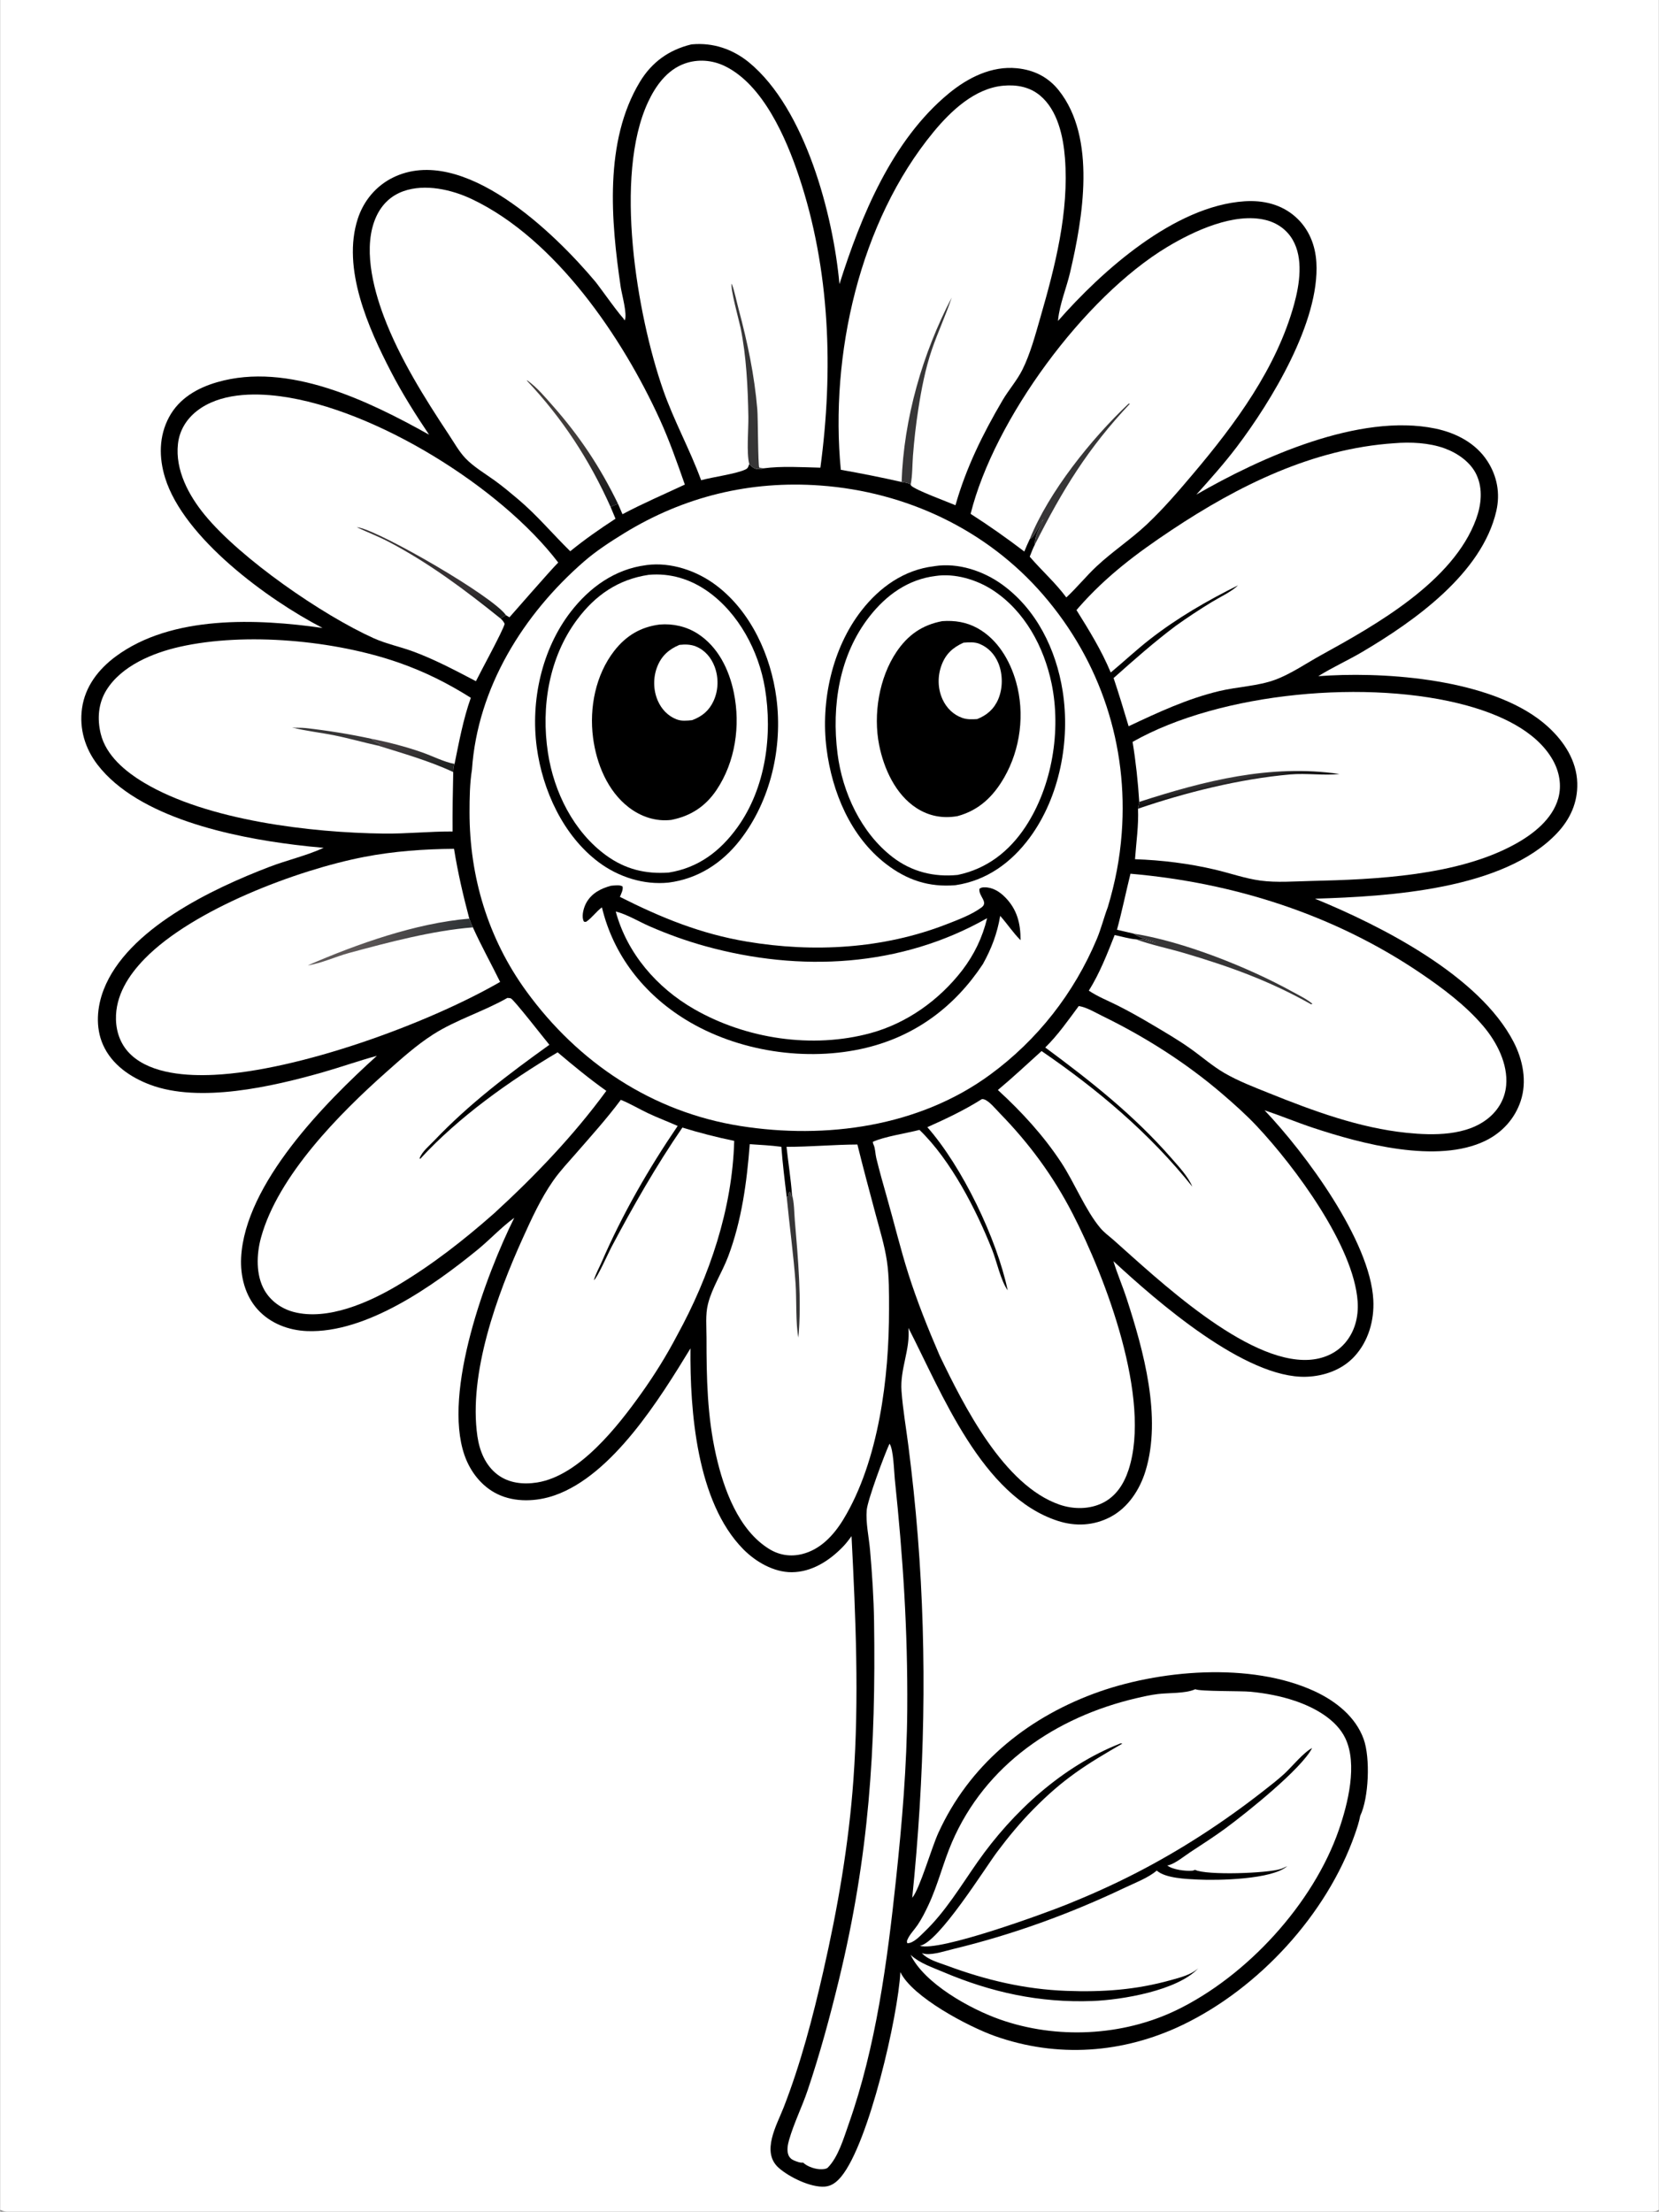
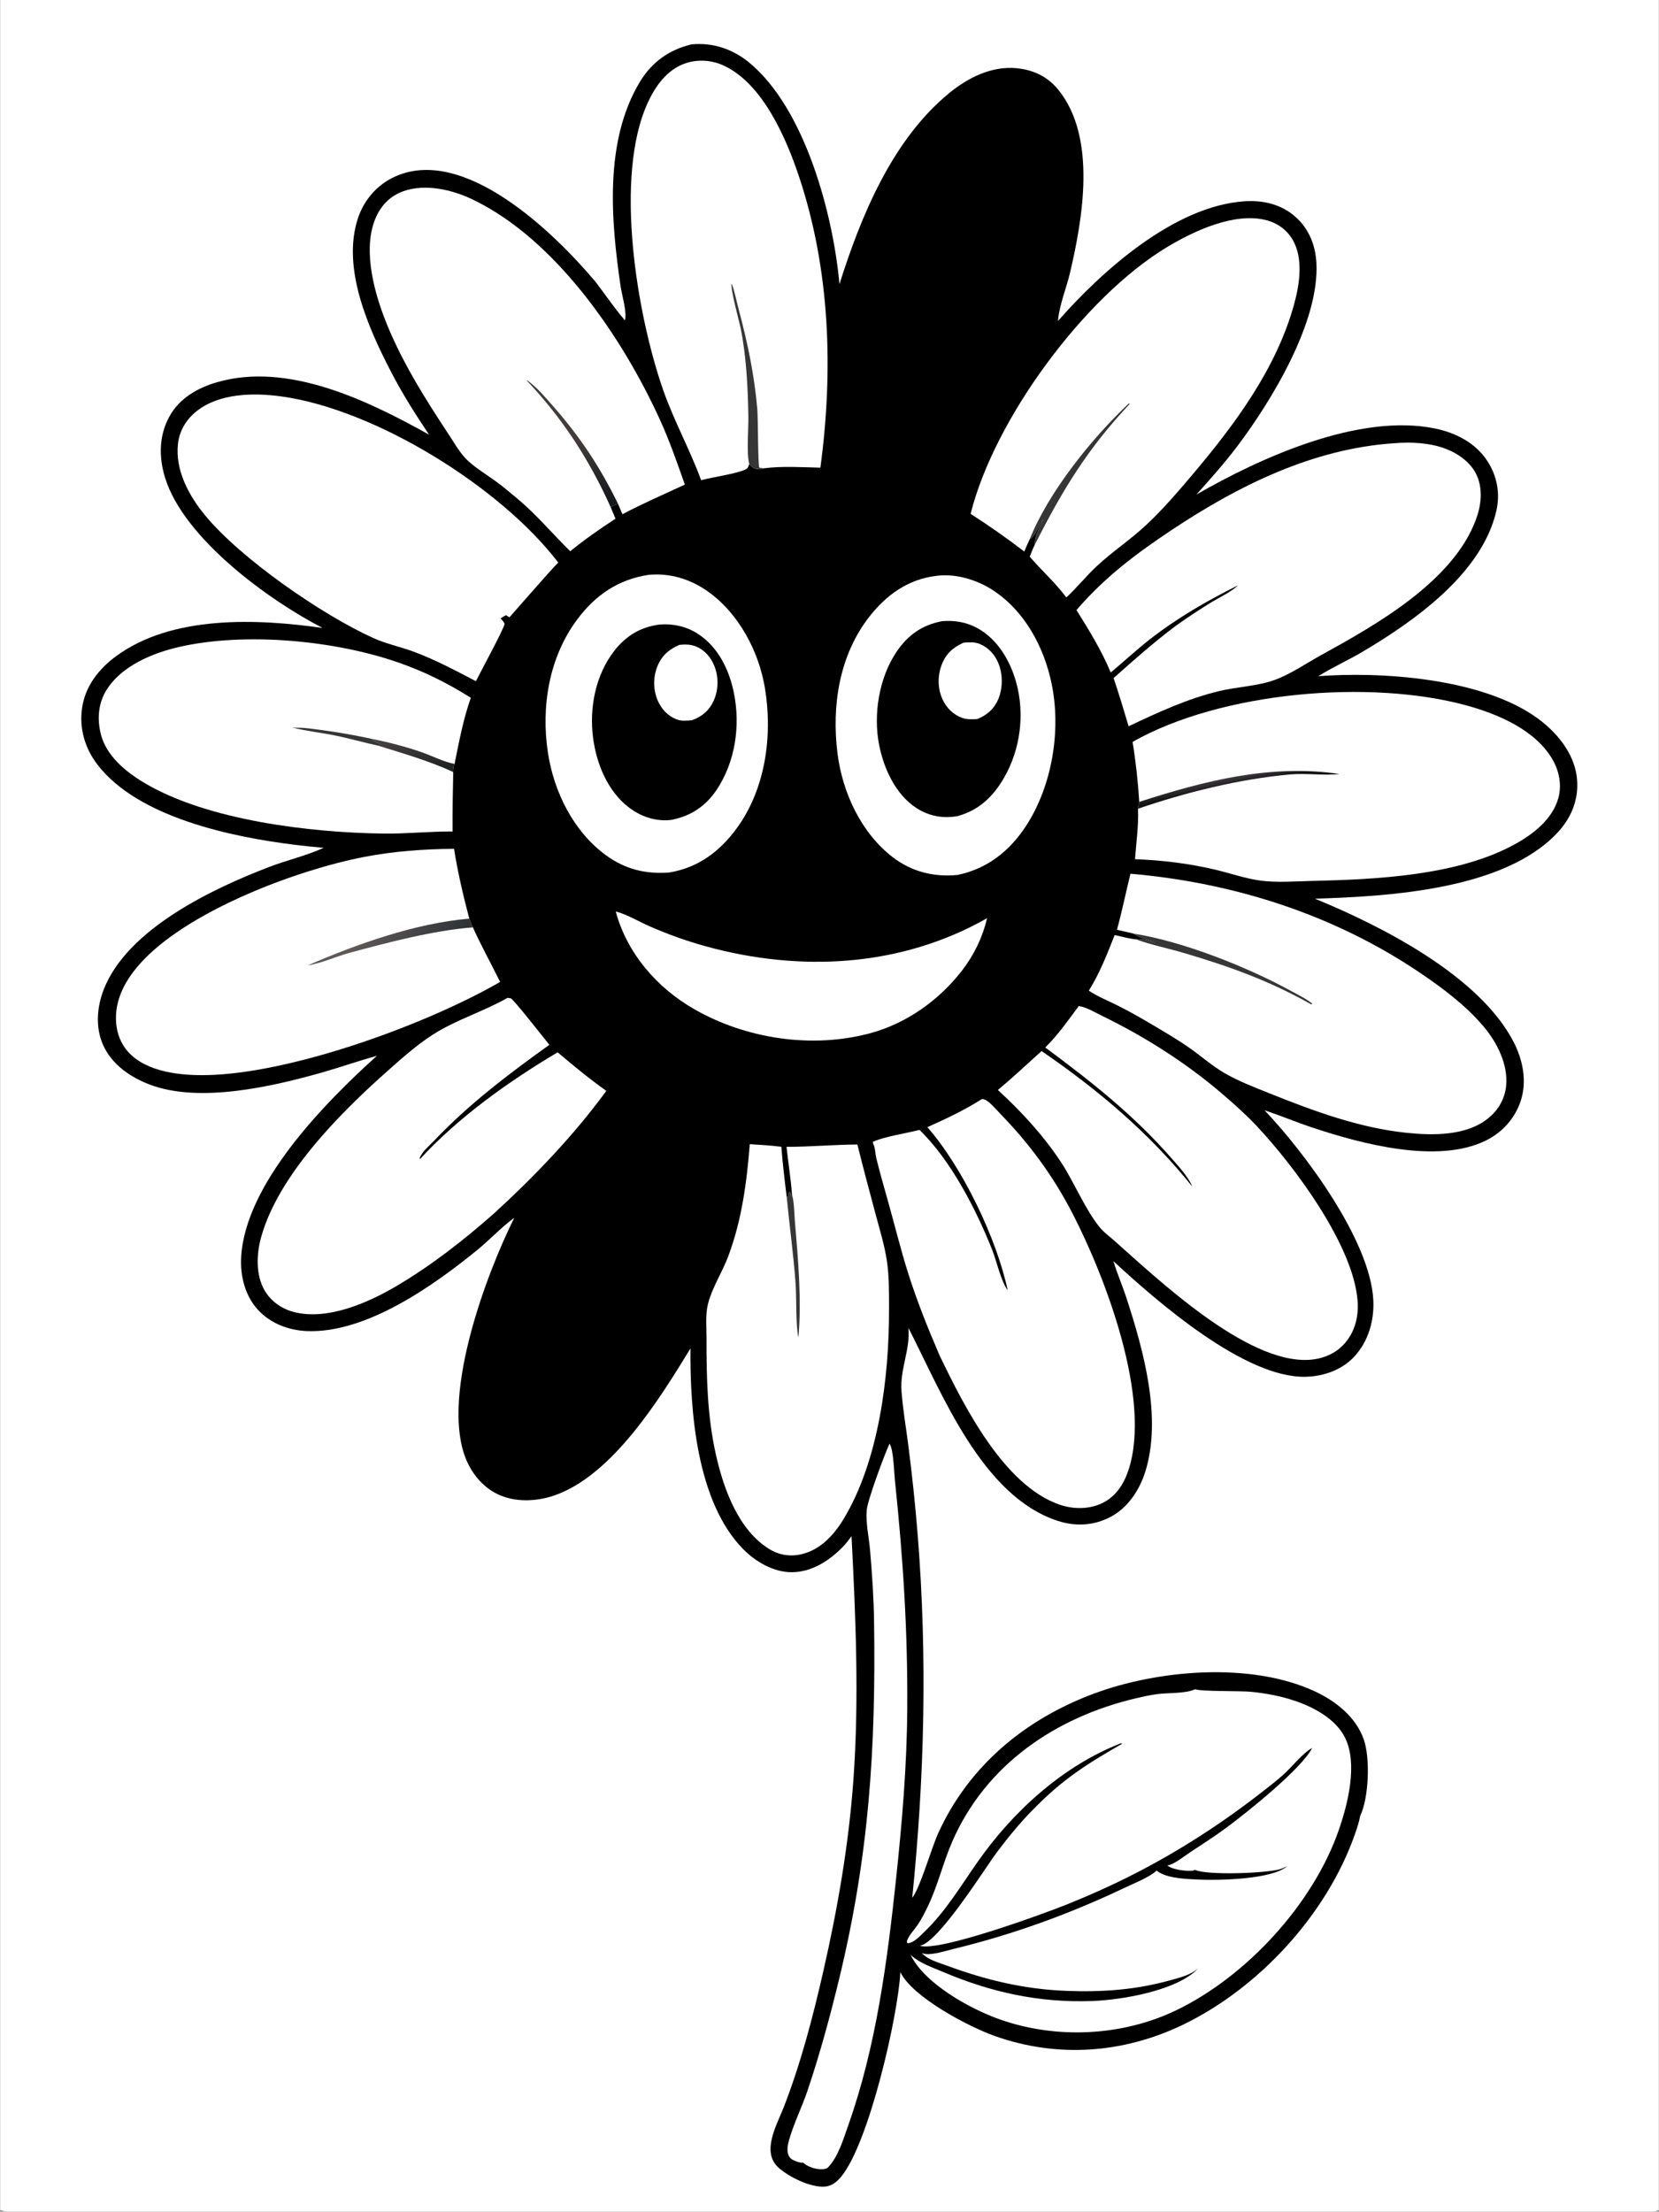
<svg xmlns="http://www.w3.org/2000/svg" version="1.1" style="display: block;" viewBox="0 0 1536 2048" width="1024" height="1365">
  <rect x="0" y="0" width="1536" height="2048" fill="#808080" stroke="none" />
  <defs>
    <linearGradient id="Gradient1" gradientUnits="userSpaceOnUse" x1="386.89" y1="715.422" x2="379.11" y2="682.578">
      <stop class="stop0" offset="0" stop-opacity="1" stop-color="rgb(33,36,35)" />
      <stop class="stop1" offset="1" stop-opacity="1" stop-color="rgb(68,62,65)" />
    </linearGradient>
    <linearGradient id="Gradient2" gradientUnits="userSpaceOnUse" x1="420.626" y1="883.232" x2="342.709" y2="847.829">
      <stop class="stop0" offset="0" stop-opacity="1" stop-color="rgb(47,51,54)" />
      <stop class="stop1" offset="1" stop-opacity="1" stop-color="rgb(94,88,88)" />
    </linearGradient>
    <linearGradient id="Gradient3" gradientUnits="userSpaceOnUse" x1="445.839" y1="564.744" x2="449.161" y2="548.256">
      <stop class="stop0" offset="0" stop-opacity="1" stop-color="rgb(23,25,24)" />
      <stop class="stop1" offset="1" stop-opacity="1" stop-color="rgb(55,50,52)" />
    </linearGradient>
    <linearGradient id="Gradient4" gradientUnits="userSpaceOnUse" x1="548.045" y1="463.722" x2="554.798" y2="410.512">
      <stop class="stop0" offset="0" stop-opacity="1" stop-color="rgb(20,21,24)" />
      <stop class="stop1" offset="1" stop-opacity="1" stop-color="rgb(66,61,59)" />
    </linearGradient>
    <linearGradient id="Gradient5" gradientUnits="userSpaceOnUse" x1="1115" y1="733.543" x2="1113.48" y2="725.855">
      <stop class="stop0" offset="0" stop-opacity="1" stop-color="rgb(19,18,19)" />
      <stop class="stop1" offset="1" stop-opacity="1" stop-color="rgb(56,54,56)" />
    </linearGradient>
  </defs>
  <path transform="translate(0,0)" fill="rgb(255,255,255)" d="M 0 0 L 1536 0 L 1536 2046.25 C 1535.32 2046.64 1534.57 2047.12 1533.81 2047.38 C 1526.81 2049.75 1466.36 2048 1454.87 2048 L 1215.47 2048.02 L 24.337 2048 C 17.701 2048 5.686 2049.5 0 2046.25 L 0 0 z" />
  <path transform="translate(0,0)" fill="rgb(0,0,0)" d="M 639.983 41.138 C 640.198 41.114 640.413 41.085 640.629 41.065 C 660.145 39.272 678.542 45.502 693.615 57.933 C 745.446 100.681 771.38 198.599 777.223 263.096 C 797.124 200.09 825.972 129.846 878.36 86.608 C 896.06 72 918.063 60.84 941.587 63.195 C 957.322 64.77 970.418 71.238 980.314 83.649 C 1015.49 127.769 1002.58 202.122 990.772 252.464 C 987.417 266.767 981.155 281.516 979.709 296.045 L 979.604 297.213 C 1020.36 250.722 1087.46 190.72 1152.3 186.395 C 1169.62 185.24 1186.42 189.127 1199.6 200.87 C 1211.89 211.813 1217.95 226.842 1218.89 243.082 C 1222.09 297.855 1177.1 371.699 1145.14 413.884 C 1133.5 429.243 1120.62 443.65 1107.76 457.985 C 1167.22 423.731 1258.47 382.308 1328.89 396.812 C 1348.08 400.765 1366.41 410.193 1377.28 426.987 C 1386.33 440.966 1389.24 456.919 1385.54 473.128 C 1372.29 531.044 1309.39 575.312 1261.33 603.706 C 1248.01 611.572 1233.77 617.918 1220.68 626.135 L 1231.64 625.476 C 1291.72 622.437 1387 630.5 1433.48 673.074 C 1448.36 686.7 1459.91 704.41 1460.49 725.057 C 1461 743.012 1454 758.501 1441.82 771.429 C 1392.35 823.919 1285.82 830.114 1217.59 832.188 C 1278.62 857.233 1369.66 903.22 1401.52 964.797 C 1410.13 981.446 1414.13 1001.38 1408.09 1019.55 C 1402.68 1035.84 1391 1048.68 1375.67 1056.22 C 1330.98 1078.17 1260.29 1059.07 1215.86 1044.34 C 1200.73 1039.32 1186.01 1033.16 1170.88 1028.1 C 1208.33 1067.41 1268.84 1148.91 1271.62 1203.81 C 1272.58 1222.68 1267.11 1241.92 1254.18 1256.01 C 1242.81 1268.41 1226.07 1274.34 1209.49 1274.88 C 1152.99 1276.72 1070.85 1204.76 1030.94 1167.83 C 1034.52 1179.65 1039.48 1191.03 1043.3 1202.81 C 1058.86 1250.75 1075.91 1312.28 1060.65 1362.12 C 1055.35 1379.43 1044.55 1396.08 1028.19 1404.69 C 1012.79 1412.78 995.87 1413.66 979.447 1408.33 C 909.089 1385.51 872.141 1290.07 841.088 1229.65 C 842.893 1249.93 833.182 1267.62 834.679 1288.06 C 835.923 1305.06 838.929 1322.16 841.085 1339.09 C 844.606 1366.73 847.553 1394.49 849.754 1422.27 C 858.652 1534.54 856.031 1645.42 844.616 1757.37 C 851.753 1748.66 862.364 1711.39 868.763 1697.34 C 897.052 1635.24 949.016 1592.16 1012.39 1568.45 C 1072.05 1546.13 1158.22 1538.69 1217.41 1566.17 C 1236.79 1575.17 1255.32 1589.77 1262.71 1610.5 C 1268.93 1627.91 1267.45 1664.89 1259.49 1681.43 C 1258.44 1687.16 1256.55 1692.8 1254.63 1698.3 C 1228.74 1772.52 1165.69 1841.08 1094.99 1875.05 C 1039.82 1901.55 978.866 1905.85 921.037 1885.32 C 896.89 1876.75 844.688 1849.34 833.628 1826.14 C 831.478 1867.05 804.536 1984.26 778.913 2015.47 C 774.95 2020.3 770.181 2024.29 763.693 2024.79 C 750.517 2025.79 730.451 2015.86 720.915 2007.37 C 704.455 1992.7 719.199 1967.78 725.558 1951.44 C 741.388 1910.78 752.459 1868.3 762.159 1825.83 C 775.55 1767.21 785.838 1707.99 790.148 1647.95 C 795.548 1572.72 792.241 1497.62 788.398 1422.44 C 785.809 1426.03 783.155 1429.51 780.055 1432.67 C 767.586 1445.42 751.483 1455.74 733.091 1455.86 C 716.291 1455.96 699.529 1446.14 688.052 1434.47 C 644.941 1390.66 638.704 1306.53 639.248 1248.61 C 610.991 1294.95 567.287 1365.73 513.723 1384.59 C 496.907 1390.52 476.746 1391.44 460.412 1383.48 C 445.73 1376.33 435.185 1362.6 429.921 1347.34 C 409.64 1288.53 449.986 1180.12 476.071 1127.68 C 464.006 1136.45 453.501 1147.93 441.865 1157.42 C 401.378 1190.44 339.195 1234.64 284.304 1232.58 C 267.134 1231.93 250.167 1225.52 238.453 1212.6 C 226.75 1199.7 222.251 1181.62 223.123 1164.54 C 226.613 1096.17 300.747 1021.12 348.828 977.69 C 331.839 982.305 315.147 988.27 298.186 993.081 C 252.288 1006.1 184.783 1021.78 138.707 1004.4 C 120.456 997.519 103.232 985.707 95.153 967.346 C 88.084 951.28 89.589 932.564 95.801 916.484 C 117.538 860.219 196.595 822.934 249.022 802.815 C 265.247 796.588 282.798 792.606 298.585 785.512 L 299.546 785.074 C 290.594 784.328 281.672 783.369 272.756 782.268 C 215.201 775.16 127.963 757.259 90.164 708.168 C 78.531 693.059 73.085 674.748 75.796 655.751 C 78.665 635.641 91.001 619.706 106.991 607.866 C 158.946 569.394 238.023 572.847 298.569 581.494 L 297.895 581.147 C 247.775 555.147 170.067 498.375 152.729 442.525 C 146.888 423.708 146.898 403.857 156.407 386.199 C 165.743 368.862 182.567 359.212 200.986 353.89 C 266.842 334.86 341.028 371.211 397.184 402.516 C 384.583 383.826 372.459 364.577 362.07 344.553 C 341.076 304.084 316.16 248.551 331.182 202.463 C 336.528 186.06 347.913 172.288 363.433 164.57 C 428.241 132.337 513.787 216.222 551.196 260.845 C 555.024 265.411 575.938 295.296 578.7 296.197 L 576.721 295.17 L 578.42 296.619 C 580.908 290.857 575.651 272.652 574.63 265.724 C 565.664 204.9 559.118 130.989 592.383 75.843 C 603.435 57.521 619.297 46.172 639.983 41.138 z" />
  <path transform="translate(0,0)" fill="rgb(255,255,255)" d="M 823.583 1336.85 C 827.266 1341.77 827.758 1362.81 828.458 1369.5 C 836.087 1442.38 840.513 1509.38 840.011 1582.72 C 839.65 1635.62 835.182 1687.84 829.583 1740.41 C 821.509 1816.22 811.201 1894.9 785.701 1967.05 C 781.114 1980.03 776.067 1997.7 766.127 2007.49 C 764.594 2008.48 762.767 2008.61 760.983 2008.7 C 755.343 2008.99 747.635 2006.42 743.505 2002.52 C 741.08 2002.98 737.416 2001.53 735.115 2000.57 C 732.677 1999.55 730.794 1997.81 729.871 1995.28 C 728.37 1991.17 729.317 1986.01 730.478 1981.9 C 734.908 1966.22 742.521 1951.13 747.744 1935.63 C 759.059 1902.06 768.41 1867.62 776.761 1833.2 C 804.673 1718.15 811.005 1619.03 809.271 1501.44 C 808.947 1479.45 807.455 1457.17 805.541 1435.25 C 804.522 1423.59 801.458 1409.94 802.463 1398.31 C 803.257 1389.12 818.867 1346.94 823.583 1336.85 z" />
  <path transform="translate(0,0)" fill="rgb(255,255,255)" d="M 469.698 924.071 C 470.586 924.188 472.104 924.174 472.892 924.495 C 475.788 925.671 503.911 961.898 508.586 967.475 C 470.631 994.7 434.357 1022.12 402.035 1056.07 C 397.533 1060.8 390.524 1066.5 388.36 1072.63 L 389.008 1073.06 C 424.443 1034.44 471.363 1001.06 516.22 974.444 C 530.925 986.881 545.604 998.984 561.328 1010.14 C 531.036 1051.51 495.101 1089.04 457.327 1123.62 C 429.36 1148.28 400.229 1171.08 368.151 1190.19 C 341.461 1206.09 303.089 1223.11 271.793 1214.88 C 260.551 1211.92 250.569 1204.88 244.735 1194.74 C 236.597 1180.59 237.332 1161.3 241.518 1146.05 C 257.28 1088.62 314.201 1031.24 357.633 992.664 C 371.356 980.476 385.56 967.692 401.055 957.803 C 422.272 944.262 447.688 936.626 469.698 924.071 z" />
  <path transform="translate(0,0)" fill="rgb(255,255,255)" d="M 418.945 769.938 C 397.704 769.851 376.483 772.129 355.2 771.881 C 287.847 771.096 191.705 759.776 133.176 724.764 C 116.092 714.545 98.012 699.719 93.087 679.442 C 89.743 665.676 90.788 651.324 98.334 639.107 C 112.276 616.533 141.336 604.575 166.145 598.968 C 227.356 585.136 309.972 592.985 368.962 613.556 C 392.963 621.926 414.372 632.613 435.83 646.149 C 428.808 665.945 424.952 686.86 420.764 707.393 C 419.636 709.917 419.637 712.194 419.544 714.927 C 419.148 733.293 418.803 751.566 418.945 769.938 z" />
  <path transform="translate(0,0)" fill="rgb(55,54,55)" d="M 350.297 690.56 C 336.557 687.562 323.052 683.658 309.253 680.888 C 296.372 678.303 282.931 676.884 270.231 673.642 C 274.363 674.112 278.455 673.704 282.59 674.162 C 303.026 676.426 323.41 679.73 343.507 684.039 C 343.685 684.187 343.861 684.338 344.041 684.483 C 346.351 686.354 348.738 687.508 351.433 688.726 L 351.327 689.929 L 350.297 690.56 z" />
  <path transform="translate(0,0)" fill="url(#Gradient1)" d="M 343.507 684.039 C 359.396 687.222 375.272 691.302 390.58 696.644 C 400.059 699.951 411.037 705.625 420.764 707.393 C 419.636 709.917 419.637 712.194 419.544 714.927 C 397.747 704.708 373.278 697.718 350.297 690.56 L 351.327 689.929 L 351.433 688.726 C 348.738 687.508 346.351 686.354 344.041 684.483 C 343.861 684.338 343.685 684.187 343.507 684.039 z" />
  <path transform="translate(0,0)" fill="rgb(255,255,255)" d="M 462.973 909.259 C 395.087 948.376 275.851 991.55 198.204 995.285 C 173.321 996.482 140.454 994.583 121.359 976.948 C 112.035 968.336 107.516 956.603 107.209 944.033 C 106.669 921.918 118.888 903.075 133.781 887.808 C 178.438 842.03 274.916 805.531 337.116 793.496 C 364.291 788.238 392.626 786.198 420.274 786.004 C 423.823 808.074 428.697 829.072 434.425 850.648 C 435.419 853.389 436.306 856.199 437.747 858.745 C 445.554 876.032 454.637 892.293 462.973 909.259 z" />
  <path transform="translate(0,0)" fill="url(#Gradient2)" d="M 434.425 850.648 C 435.419 853.389 436.306 856.199 437.747 858.745 C 400.584 861.676 359.398 872.604 323.294 882.375 C 310.696 885.785 297.645 891.994 284.813 893.932 C 330.434 874.116 384.927 854.785 434.425 850.648 z" />
-   <path transform="translate(0,0)" fill="rgb(255,255,255)" d="M 574.739 1018.44 C 583.19 1021.83 591.419 1026.77 599.673 1030.7 C 608.744 1035.02 618.21 1038.53 627.392 1042.63 C 600.418 1082.24 576.167 1124.43 557.098 1168.42 C 554.659 1174.04 551.516 1179.46 549.818 1185.38 C 552.618 1183.99 563.432 1159.76 565.881 1155.14 C 585.932 1117.27 607.495 1079.44 631.753 1044.13 C 647.612 1049.02 663.489 1053.09 679.747 1056.44 C 678.071 1119.18 656.976 1181.71 626.912 1236.47 C 617.08 1255.22 605.911 1273.19 593.603 1290.42 C 572.009 1320.66 536.238 1366.62 497.178 1372.78 C 484.492 1374.78 471.189 1373.46 460.684 1365.57 C 449.411 1357.11 443.926 1343.66 441.946 1330.07 C 433.456 1271.82 460.318 1198.65 484 1146.39 C 492.237 1128.21 500.628 1109.82 512.076 1093.4 C 518.346 1084.4 525.929 1076.42 533.118 1068.16 C 547.305 1051.88 561.833 1035.77 574.739 1018.44 z" />
  <path transform="translate(0,0)" fill="rgb(255,255,255)" d="M 694.142 1059.5 C 703.906 1060.15 713.702 1060.64 723.408 1061.92 C 724.594 1077.56 726.48 1093.03 728.396 1108.6 L 729.685 1107.95 L 730.526 1104.14 L 731.725 1103.52 L 732.393 1108.03 L 733.275 1106.35 C 732.189 1091.5 729.801 1076.76 728.2 1061.96 C 750.157 1061.99 771.97 1059.91 793.835 1059.8 C 799.208 1081.6 805.064 1103.27 810.853 1124.96 C 814.609 1139.04 818.966 1153.07 821.138 1167.5 C 823.366 1182.3 823.105 1197.47 823.136 1212.41 C 823.267 1274.83 813.735 1352.82 780.83 1406.96 C 772.013 1421.47 759.633 1434.91 742.563 1439.08 C 731.847 1441.69 721.479 1440.11 712.089 1434.32 C 683.663 1416.79 670.013 1378.85 662.949 1347.65 C 654.719 1311.3 654.086 1275.76 654.091 1238.72 C 654.093 1228.91 652.989 1217.25 655.403 1207.75 L 655.6 1206.96 C 659.326 1192.34 668.721 1177.9 674.13 1163.57 C 686.647 1130.41 691.472 1094.61 694.142 1059.5 z" />
  <path transform="translate(0,0)" fill="rgb(55,54,55)" d="M 728.396 1108.6 L 729.685 1107.95 L 730.526 1104.14 L 731.725 1103.52 L 732.393 1108.03 L 733.275 1106.35 C 735.408 1113.51 735.247 1122.63 735.883 1130.11 C 738.83 1164.79 742.376 1203.97 739.192 1238.55 C 736.64 1227.22 737.548 1202.02 736.607 1188.74 C 734.711 1161.97 730.95 1135.32 728.396 1108.6 z" />
  <path transform="translate(0,0)" fill="rgb(255,255,255)" d="M 440.559 630.791 C 421.829 620.982 403.415 611.198 383.582 603.707 C 371.231 599.042 357.774 596.356 345.804 590.959 C 298.355 569.564 222.756 517.402 189.479 476.897 C 174.593 458.778 161.944 435.297 164.616 411.073 C 165.979 398.717 172.404 388.176 182.134 380.56 C 203.108 364.143 234.17 363.591 259.49 366.967 C 347.143 378.653 463.631 451.168 516.776 520.917 C 510.557 526.94 471.771 571.56 471.605 571.625 L 468.371 569.666 C 466.651 570.625 464.892 571.47 463.395 572.759 C 465.132 574.356 466.151 575.551 467.163 577.692 C 465.57 584.154 445.192 621.327 440.559 630.791 z" />
-   <path transform="translate(0,0)" fill="url(#Gradient3)" d="M 463.395 572.759 C 430.942 546.647 397.528 521.631 360.602 502.155 C 350.76 496.964 340.331 492.921 330.23 488.261 C 330.956 488.343 331.975 488.432 332.723 488.598 C 354.319 493.386 456.208 552.071 468.371 569.666 C 466.651 570.625 464.892 571.47 463.395 572.759 z" />
  <path transform="translate(0,0)" fill="rgb(255,255,255)" d="M 998.842 931.577 C 1006.18 932.717 1014.1 937.589 1020.74 940.832 C 1060.5 960.239 1098.4 984.29 1132.01 1013.16 C 1143.03 1022.63 1154.06 1032.48 1164 1043.08 C 1198.7 1080.11 1253.56 1153.65 1257.1 1205.18 C 1258.07 1219.35 1254.52 1233.34 1244.97 1244.13 C 1236.53 1253.67 1224.6 1258.45 1212.04 1259.2 C 1153.86 1262.64 1071.65 1184.21 1030.69 1147.91 C 1026.68 1144.53 1022.16 1141.1 1018.78 1137.09 C 1005.05 1120.8 994.752 1094.88 982.495 1076.32 C 965.914 1051.2 946.028 1029.64 923.927 1009.33 C 937.792 997.783 950.988 985.357 964.39 973.278 C 1016.22 1008.69 1064.72 1049.64 1103.96 1098.77 C 1100.21 1089.59 1091.29 1080.07 1084.81 1072.65 C 1049.97 1032.7 1010.15 1001.3 967.8 969.966 C 979.487 958.521 989.124 944.676 998.842 931.577 z" />
  <path transform="translate(0,0)" fill="rgb(255,255,255)" d="M 909.019 1017.83 C 909.953 1017.75 909.941 1017.69 911.008 1017.97 C 915.621 1019.16 922.303 1027.39 925.651 1030.82 C 953.072 1058.92 975.076 1088.83 993.13 1123.8 C 1023.68 1182.97 1066.41 1295.28 1044.97 1361.01 C 1040.78 1373.83 1033.58 1385.36 1021.22 1391.57 C 1008.86 1397.78 993.931 1397.74 981.017 1393.28 C 929.251 1375.4 892.41 1301.72 870.03 1255.3 C 859.301 1230.41 849.215 1205.37 841.016 1179.52 C 833.591 1156.1 827.839 1132.13 821.099 1108.5 C 817.673 1096.49 814.28 1084.46 811.313 1072.33 C 810.417 1068.67 810.404 1063.31 808.86 1060.08 C 808.332 1058.98 808.191 1058.56 808.138 1057.34 C 818.361 1052.53 839.374 1049.37 851.334 1046.28 C 880.35 1074.24 903.843 1120.08 918.567 1157.15 C 922.989 1168.28 926.453 1185.53 933.022 1194.88 C 922.943 1146.96 890.931 1080.47 858.617 1043.76 C 876.32 1035.82 892.57 1028.19 909.019 1017.83 z" />
  <path transform="translate(0,0)" fill="rgb(255,255,255)" d="M 527.901 510.436 C 511.566 494.456 497.213 477.144 479.65 462.321 C 472.616 456.384 465.508 450.436 458.049 445.037 C 448.986 438.477 438.426 432.344 430.74 424.232 C 424.923 418.093 420.318 409.813 415.641 402.752 C 392.968 368.523 369.842 331.659 355.322 293.163 C 345.047 265.919 335.626 227.833 348.356 200.352 C 353.461 189.331 361.802 181.213 373.282 177.091 C 393.47 169.842 418.323 175.578 437.042 184.499 C 514.452 221.389 576.223 312.488 610.837 388.378 C 619.786 407.999 626.887 428.38 634.037 448.703 C 614.633 457.796 595.276 466.085 576.285 476.162 L 572.142 466.547 C 569.884 467.483 567.419 468.305 565.265 469.442 L 569.82 480.331 C 555.257 489.779 541.383 499.487 527.901 510.436 z" />
  <path transform="translate(0,0)" fill="url(#Gradient4)" d="M 565.265 469.442 C 545.575 425.563 520.583 387.27 487.586 352.333 L 488.402 352.433 C 497.31 358.9 504.608 367.681 511.85 375.891 C 536.825 404.208 555.658 432.597 572.142 466.547 C 569.884 467.483 567.419 468.305 565.265 469.442 z" />
-   <path transform="translate(0,0)" fill="rgb(255,255,255)" d="M 778.468 435.01 C 768.283 329.072 795.575 205.591 864.355 122.177 C 880.522 102.572 902.669 81.655 929.132 79.342 C 941.474 78.263 953.417 80.424 963.11 88.553 C 979.287 102.12 984.5 126.318 986.046 146.343 C 989.907 196.354 976.976 246.548 963.224 294.186 C 958.683 309.916 953.9 327.88 946.554 342.508 C 941.569 352.433 933.896 361.078 928.256 370.682 C 909.95 401.851 894.544 433.042 884.656 467.852 C 876.344 464.276 848.377 454.158 843.559 449.7 L 843.198 448.64 C 840.641 447.007 837.722 446.794 834.78 446.314 C 816.035 442.071 797.393 438.361 778.468 435.01 z" />
-   <path transform="translate(0,0)" fill="rgb(55,54,55)" d="M 834.78 446.314 C 836.717 387.827 854.126 327.259 881.189 275.52 C 875.749 291.731 868.409 307.439 862.838 323.668 C 856.746 341.417 853.087 360.554 850.217 379.061 C 848.007 393.308 846.388 407.67 845.289 422.043 C 844.627 430.699 844.889 440.2 843.198 448.64 C 840.641 447.007 837.722 446.794 834.78 446.314 z" />
  <path transform="translate(0,0)" fill="rgb(255,255,255)" d="M 1290.99 410.431 C 1306.06 409.136 1323.27 409.974 1337.52 415.136 C 1349.45 419.458 1361.71 427.842 1367.19 439.658 C 1373.25 452.729 1371.61 467.586 1366.79 480.745 C 1345.65 538.467 1274.14 578.629 1223.35 606.588 C 1209.72 614.089 1195.23 624.108 1180.7 629.466 C 1164.8 635.331 1145.59 635.938 1128.95 639.925 C 1099.37 647.012 1072.36 659.614 1045.01 672.496 C 1040.56 657.549 1036.05 642.662 1031.1 627.87 C 1049.89 611.122 1068.34 594.822 1088.48 579.662 C 1099.27 571.922 1110.5 564.52 1121.84 557.594 C 1129.74 552.766 1139.67 548.327 1146.38 542.008 C 1117.72 556.255 1090.24 572.107 1064.91 591.823 C 1052.3 601.642 1040.72 612.528 1028.45 622.737 C 1019.86 602.15 1008.5 583.791 996.73 564.931 C 997.363 564.175 997.999 563.425 998.65 562.684 C 1024.33 533.421 1052.54 512.301 1084.72 490.88 C 1146.61 449.675 1215.68 415.418 1290.99 410.431 z" />
  <path transform="translate(0,0)" fill="rgb(255,255,255)" d="M 1046.72 809.063 C 1142.42 817.362 1235.22 846.889 1315.1 900.967 C 1335.91 915.05 1357.02 930.858 1373.38 950.084 C 1385.95 964.856 1396.47 985.232 1394.64 1005.17 C 1393.55 1017.11 1387.71 1027.47 1378.53 1035.1 C 1358.32 1051.91 1327.37 1051.53 1302.48 1048.98 C 1258.77 1044.5 1216 1028.71 1175.47 1012.42 C 1161.44 1006.78 1146.66 1001.16 1133.58 993.538 C 1122.67 987.178 1112.73 978.452 1102.42 971.12 C 1091 962.996 1078.63 955.804 1066.57 948.651 C 1056.07 942.421 1045.38 936.38 1034.46 930.917 C 1025.69 926.529 1016.31 922.831 1008.16 917.34 C 1018.27 901.144 1025.09 883.546 1032.09 865.844 C 1038.41 867.163 1045.27 869.255 1051.66 869.793 C 1051.85 869.771 1052.04 869.751 1052.23 869.725 C 1057.78 868.961 1063.96 871.373 1069.27 872.941 L 1069.22 872.326 C 1062.85 870.311 1056.46 868.843 1050.78 865.205 L 1049.78 864.556 L 1034.22 860.942 C 1038.93 843.715 1042.44 826.368 1046.72 809.063 z" />
  <path transform="translate(0,0)" fill="rgb(55,54,55)" d="M 1049.78 864.556 C 1095.37 871.685 1155.85 895.771 1196.25 918.063 C 1202.37 921.44 1209.86 925.004 1215.2 929.502 L 1214.11 930.029 C 1175.29 908.187 1139.34 895.253 1096.84 882.638 C 1081.98 878.229 1066.18 875.067 1051.66 869.793 C 1051.85 869.771 1052.04 869.751 1052.23 869.725 C 1057.78 868.961 1063.96 871.373 1069.27 872.941 L 1069.22 872.326 C 1062.85 870.311 1056.46 868.843 1050.78 865.205 L 1049.78 864.556 z" />
  <path transform="translate(0,0)" fill="rgb(255,255,255)" d="M 649.12 444.685 C 638.709 416.196 623.897 389.676 613.902 360.99 C 589.629 291.324 568.024 163.058 599.972 94.497 C 607.001 79.413 617.592 64.721 633.826 58.896 C 646.053 54.509 659.465 55.561 671.09 61.215 C 706.492 78.432 727.79 127.777 739.64 163.118 C 768.664 249.681 771.658 343.237 759.557 433.07 C 742.221 432.673 724.022 431.418 706.812 433.693 C 705.291 434.308 703.741 434.347 702.106 434.372 C 698.156 434.432 696.324 432.352 693.683 429.678 C 692.85 431.805 692.703 433.467 690.519 434.562 C 682.08 438.796 659.777 441.692 649.12 444.685 z" />
  <path transform="translate(0,0)" fill="rgb(55,54,55)" d="M 693.683 429.678 C 690.991 419.373 693.05 397.443 692.859 385.776 C 692.424 359.09 690.981 329.504 685.622 303.431 C 684.331 297.152 675.743 266.368 677.498 262.646 C 680.236 270.38 681.746 278.422 683.86 286.333 C 692.055 316.997 698.489 347.406 701.154 379.115 C 701.806 386.869 701.739 430.248 702.937 432.966 L 706.812 433.693 C 705.291 434.308 703.741 434.347 702.106 434.372 C 698.156 434.432 696.324 432.352 693.683 429.678 z" />
  <path transform="translate(0,0)" fill="rgb(255,255,255)" d="M 898.687 475.832 C 920.429 388.473 1003.8 275.031 1080.67 228.762 C 1105.52 213.801 1142.82 196.443 1172.12 203.774 C 1182.53 206.378 1191.47 212.662 1196.9 221.982 C 1207.03 239.374 1203.34 263.3 1198.28 281.702 C 1182.04 340.818 1143.86 392.472 1104.87 438.62 C 1091.21 454.787 1077.43 470.903 1062.01 485.454 C 1047.48 499.174 1030.46 510.374 1015.71 524.091 C 1005.78 533.327 997.24 544.052 987.32 553.225 C 977.015 539.354 964.558 528.458 953.427 515.47 C 954.941 511.704 956.308 507.778 958.245 504.208 C 957.67 496.634 962.939 487.665 966.106 480.9 C 961.454 486.088 959.667 494.973 953.927 498.997 C 953.756 499.117 953.575 499.222 953.398 499.335 C 951.594 503.073 950.006 506.882 948.416 510.713 C 932.196 498.344 915.877 486.834 898.687 475.832 z" />
  <path transform="translate(0,0)" fill="rgb(55,54,55)" d="M 953.398 499.335 C 971.078 455.381 1010.64 406.195 1044.97 373.795 L 1046.39 373.86 L 1046.27 373.78 C 1007.21 415.269 983.935 453.337 958.245 504.208 C 957.67 496.634 962.939 487.665 966.106 480.9 C 961.454 486.088 959.667 494.973 953.927 498.997 C 953.756 499.117 953.575 499.222 953.398 499.335 z" />
  <path transform="translate(0,0)" fill="rgb(255,255,255)" d="M 1048.68 686.991 C 1130.27 640.648 1268.52 628.506 1358.62 653.421 C 1387.73 661.471 1422.18 676.27 1437.72 703.561 C 1443.88 714.368 1446.29 727.074 1442.91 739.198 C 1437.53 758.52 1419.81 772.313 1403.02 781.594 C 1349.81 811.007 1273.86 814.393 1213.94 815.767 C 1198.7 816.117 1182.13 817.473 1167.03 815.422 C 1152.96 813.51 1139.08 808.579 1125.25 805.313 C 1101.09 799.609 1075.74 796.467 1050.93 795.626 C 1052 780.322 1054.41 764.169 1053.7 748.882 L 1054.85 742.533 C 1053.66 723.789 1051.71 705.521 1048.68 686.991 z" />
  <path transform="translate(0,0)" fill="url(#Gradient5)" d="M 1054.85 742.533 C 1115.53 722.907 1176.06 707.414 1240.3 716.676 C 1226.79 718.381 1209.53 715.803 1194.43 717.139 C 1148.25 721.225 1097.63 733.8 1053.7 748.882 L 1054.85 742.533 z" />
  <path transform="translate(0,0)" fill="rgb(255,255,255)" d="M 1106.71 1564.21 C 1111.2 1566.38 1149.18 1565.67 1158.06 1566.55 C 1172.03 1567.94 1185.91 1570.52 1199.23 1575.04 C 1216.9 1581.04 1237.32 1592.04 1245.7 1609.63 C 1257.19 1633.73 1248.12 1670.14 1239.71 1694.43 C 1216 1762.94 1154.47 1829.9 1089.39 1861.35 C 1039.26 1885.57 978.271 1888.46 925.867 1870.01 C 898.344 1860.32 855.906 1836.85 843.032 1810.06 C 843.221 1810.24 843.403 1810.44 843.597 1810.61 C 851.479 1817.85 863.409 1821.85 873.121 1825.98 C 917.889 1845 962.625 1854.72 1011.43 1852.92 C 1038.93 1851.9 1090.34 1843.26 1109.58 1822.57 C 1102.73 1828.75 1092.98 1831.08 1084.3 1833.52 C 1051.81 1842.64 1020.97 1844.8 987.298 1843.53 C 948.811 1842.08 912.889 1833.57 876.902 1820.21 C 868.986 1817.26 859.439 1814.94 853.561 1808.61 C 854.748 1808.97 855.974 1809.27 857.213 1809.4 C 864.63 1810.13 875.567 1806.47 882.899 1804.7 C 937.918 1791.38 990.824 1772.15 1041.91 1747.8 C 1051.31 1743.32 1063.17 1738.9 1071.06 1732.14 C 1079.18 1739.3 1098.34 1739.93 1108.95 1740.46 C 1127.79 1741.41 1178.19 1740.42 1191.9 1728 C 1190.02 1728.95 1188.08 1729.93 1186.08 1730.6 C 1173.86 1734.68 1117.24 1736.77 1106.5 1731.45 C 1105.55 1731.86 1104.86 1732.17 1103.81 1732.26 C 1097.6 1732.76 1085.62 1731.33 1080.75 1727.36 C 1081.57 1727.3 1081.64 1727.33 1082.56 1727.05 C 1088.91 1725.11 1096.63 1718.7 1102.19 1715.04 C 1113.06 1707.87 1124.16 1700.81 1134.65 1693.09 C 1154.25 1678.66 1204.89 1638.2 1214.94 1618.71 C 1207.16 1622.49 1195.92 1636.4 1189.11 1642.6 C 1182.93 1648.23 1176.27 1653.38 1169.69 1658.53 C 1132.59 1687.52 1093.47 1713.03 1051.58 1734.55 C 1030.96 1745.15 1009.35 1754.85 987.843 1763.51 C 966.163 1772.24 869.512 1807.5 851.65 1801.78 C 868.965 1799.01 911.647 1730.38 923.242 1714.87 C 933.453 1701.22 944.59 1687.74 956.55 1675.58 C 984.523 1647.13 1005.32 1634.12 1039.21 1614.56 L 1037.69 1614.3 C 984.006 1635.33 937.981 1677.28 905.169 1724.1 C 889.836 1745.98 875.311 1770.32 855.902 1788.86 C 851.989 1792.59 845.744 1799.53 840.076 1799.41 C 839.627 1797.82 839.51 1797.72 840.147 1796.18 C 842.151 1791.36 846.63 1786.88 849.581 1782.52 C 853.479 1776.76 856.664 1770.37 859.626 1764.08 C 868.463 1745.3 873.206 1724.93 881.441 1705.85 C 912.431 1634.08 977.548 1590 1052.1 1572.53 C 1058.69 1570.99 1065.35 1569.49 1072.08 1568.67 C 1082.1 1567.45 1097.03 1568.29 1106.1 1564.49 C 1106.31 1564.4 1106.51 1564.3 1106.71 1564.21 z" />
-   <path transform="translate(0,0)" fill="rgb(255,255,255)" d="M 436.884 712.619 C 442.08 636.815 484.369 568.908 540.596 520.001 C 551.892 510.175 564.761 501.817 577.488 493.984 C 633.126 459.743 694.451 444.837 759.578 449.588 C 838.982 455.381 913.743 490.435 965.959 550.923 C 1019.17 612.561 1044.72 690.453 1038.62 771.577 C 1036.82 795.526 1032.6 817.017 1025.74 839.972 C 1022.05 849.741 1019.64 859.777 1015.55 869.524 C 994.465 919.705 960.63 962.975 916.685 995.178 C 850.961 1043.34 764.633 1055.19 685.512 1042.68 C 603.87 1029.77 535.325 984.053 487.182 917.79 C 451.851 869.16 434.616 811.962 434.637 752.116 C 434.642 739.029 434.836 725.571 436.884 712.619 z" />
  <path transform="translate(0,0)" fill="rgb(0,0,0)" d="M 565.709 820.193 C 569.017 819.989 573.359 819.131 576.317 820.793 C 577.19 823.756 574.987 827.695 573.903 830.5 C 612.325 849.9 648.86 864.778 691.58 871.94 C 753.184 882.269 817.875 878.648 876.322 855.893 C 886.906 851.772 899.657 847.044 908.791 840.284 C 915.514 835.307 905.89 829.879 906.838 823.041 C 908.365 821.919 909.454 821.656 911.368 821.637 C 919.046 821.561 925.398 825.553 930.614 830.817 C 941.785 842.091 944.982 855.2 944.94 870.612 C 938.014 863.754 932.588 855.39 926.076 848.106 C 923.256 864.619 918.138 878.082 910.091 892.668 C 884.2 931.899 847.908 959.183 801.862 970.287 C 746.985 983.519 682.781 973.727 634.607 944.073 C 596.019 920.32 567.898 884.578 557.241 840.206 C 551.973 844.061 548.343 849.558 543.015 853.302 C 542.075 853.962 541.684 853.594 540.603 853.405 C 540.259 852.737 540.068 852.463 539.869 851.779 C 538.477 847.009 540.576 839.748 543.01 835.564 C 548.02 826.95 556.418 822.68 565.709 820.193 z" />
  <path transform="translate(0,0)" fill="rgb(255,255,255)" d="M 570.039 844.049 C 580.321 846.594 591.48 853.413 601.307 857.71 C 618.199 865.095 635.28 871.252 653.054 876.166 C 740.866 900.443 834.011 895.626 913.978 850.227 C 909.605 868.215 902.101 883.829 890.857 898.561 C 869.574 926.065 839.761 947.484 806.048 956.66 C 752.138 971.334 690.713 962.073 642.469 934.343 C 608.104 914.59 580.484 882.716 570.039 844.049 z" />
  <path transform="translate(0,0)" fill="rgb(0,0,0)" d="M 864.765 524.35 C 865.004 524.303 865.241 524.247 865.481 524.21 C 887.105 520.891 910.344 528.632 927.753 541.181 C 959.78 564.265 977.861 601.562 983.902 639.818 C 991.132 685.598 981.226 737.905 953.53 775.523 C 936.44 798.736 913.493 815.446 884.631 819.684 C 859.967 821.734 839.692 814.949 820.228 799.938 C 787.488 774.688 770.41 733.556 765.282 693.367 C 759.703 649.637 770.344 600.336 797.703 565.255 C 814.56 543.639 837.151 527.616 864.765 524.35 z" />
  <path transform="translate(0,0)" fill="rgb(255,255,255)" d="M 866.149 533.361 C 884.015 530.626 904.263 536.719 919.167 546.433 C 948.76 565.72 966.563 598.885 973.645 632.815 C 982.752 676.447 974.167 728.127 949.59 765.444 C 934.477 788.391 913.815 804.516 886.72 810.178 C 864.767 812.373 844.156 807.285 826.516 793.737 C 797.274 771.278 779.97 733.837 775.424 697.765 C 769.851 653.541 777.006 606.624 805.078 570.82 C 820.62 550.998 840.728 536.511 866.149 533.361 z" />
  <path transform="translate(0,0)" fill="rgb(0,0,0)" d="M 872.402 575.18 C 883.928 574.344 894.854 576.053 905.048 581.691 C 923.662 591.986 935.149 611.524 940.786 631.505 C 949.033 660.734 944.917 693.649 929.794 719.953 C 919.664 737.572 906.472 750.283 886.624 755.712 C 872.968 758.116 860.178 755.79 848.47 748.194 C 829.114 735.635 818.302 711.734 813.961 689.8 C 808.391 661.653 813.857 627.706 829.982 603.72 C 840.546 588.007 853.829 578.68 872.402 575.18 z" />
  <path transform="translate(0,0)" fill="rgb(255,255,255)" d="M 892.109 595.116 C 896.959 594.74 902.383 594.321 906.947 596.214 C 915.12 599.603 920.916 605.82 924.302 613.912 C 928.592 624.161 928.638 637.172 924.288 647.41 C 920.427 656.499 913.838 662.244 904.801 665.854 C 900.12 666.131 895.532 666.377 891.029 664.8 C 882.681 661.877 876.353 655.59 872.691 647.609 C 868.067 637.531 867.972 625.758 871.941 615.453 C 875.839 605.33 882.361 599.526 892.109 595.116 z" />
  <path transform="translate(0,0)" fill="rgb(0,0,0)" d="M 598.051 523.342 C 598.301 523.302 598.549 523.252 598.8 523.22 C 621.349 520.319 645.252 528.566 663.122 542.065 C 695.302 566.373 713.788 607.291 718.863 646.54 C 724.767 692.208 713.508 741.54 685.013 778.085 C 668.378 799.42 645.962 813.837 618.964 817.273 C 596.036 819.658 572.448 812.069 554.146 798.332 C 521.429 773.774 502.252 731.898 496.895 691.927 C 491.116 648.811 501.528 601.302 528.304 566.595 C 545.801 543.915 569.184 527.068 598.051 523.342 z" />
  <path transform="translate(0,0)" fill="rgb(255,255,255)" d="M 600.565 532.29 C 620.416 530.486 639.126 536.211 655.312 547.669 C 683.923 567.922 702.484 602.951 708.181 637.06 C 715.464 680.669 708.908 729.788 682.65 766.22 C 666.703 788.346 646.435 803.621 619.251 807.975 C 597.669 809.537 578.886 804.951 561.25 792.153 C 531.001 770.204 512.768 733.43 507.237 696.99 C 500.789 654.511 508.163 608.893 534.115 573.944 C 551.026 551.169 572.279 536.502 600.565 532.29 z" />
  <path transform="translate(0,0)" fill="rgb(0,0,0)" d="M 610.73 578.314 C 622.97 577.28 635.43 580.081 645.793 586.714 C 664.793 598.873 675.031 619.946 679.433 641.503 C 685.653 671.962 680.816 705.548 663.343 731.56 C 653.143 746.744 639.413 755.685 621.494 759.226 C 607.178 760.917 593.478 756.331 582.129 747.615 C 562.363 732.436 552.164 707.147 549.023 683.056 C 545.419 655.409 551.352 624.882 568.752 602.577 C 579.643 588.616 593.222 580.518 610.73 578.314 z" />
  <path transform="translate(0,0)" fill="rgb(255,255,255)" d="M 628.997 597.157 C 634.18 596.605 639.343 596.617 644.247 598.597 C 652.603 601.972 658.402 608.922 661.564 617.184 C 665.447 627.333 665.207 639.057 660.688 648.962 C 656.559 658.013 650.072 663.39 640.831 666.858 C 635.757 667.351 631.108 667.962 626.226 666.053 C 618.246 662.932 612.385 656.625 608.997 648.862 C 604.691 638.994 604.548 627.334 608.492 617.326 C 612.46 607.256 619.224 601.308 628.997 597.157 z" />
</svg>